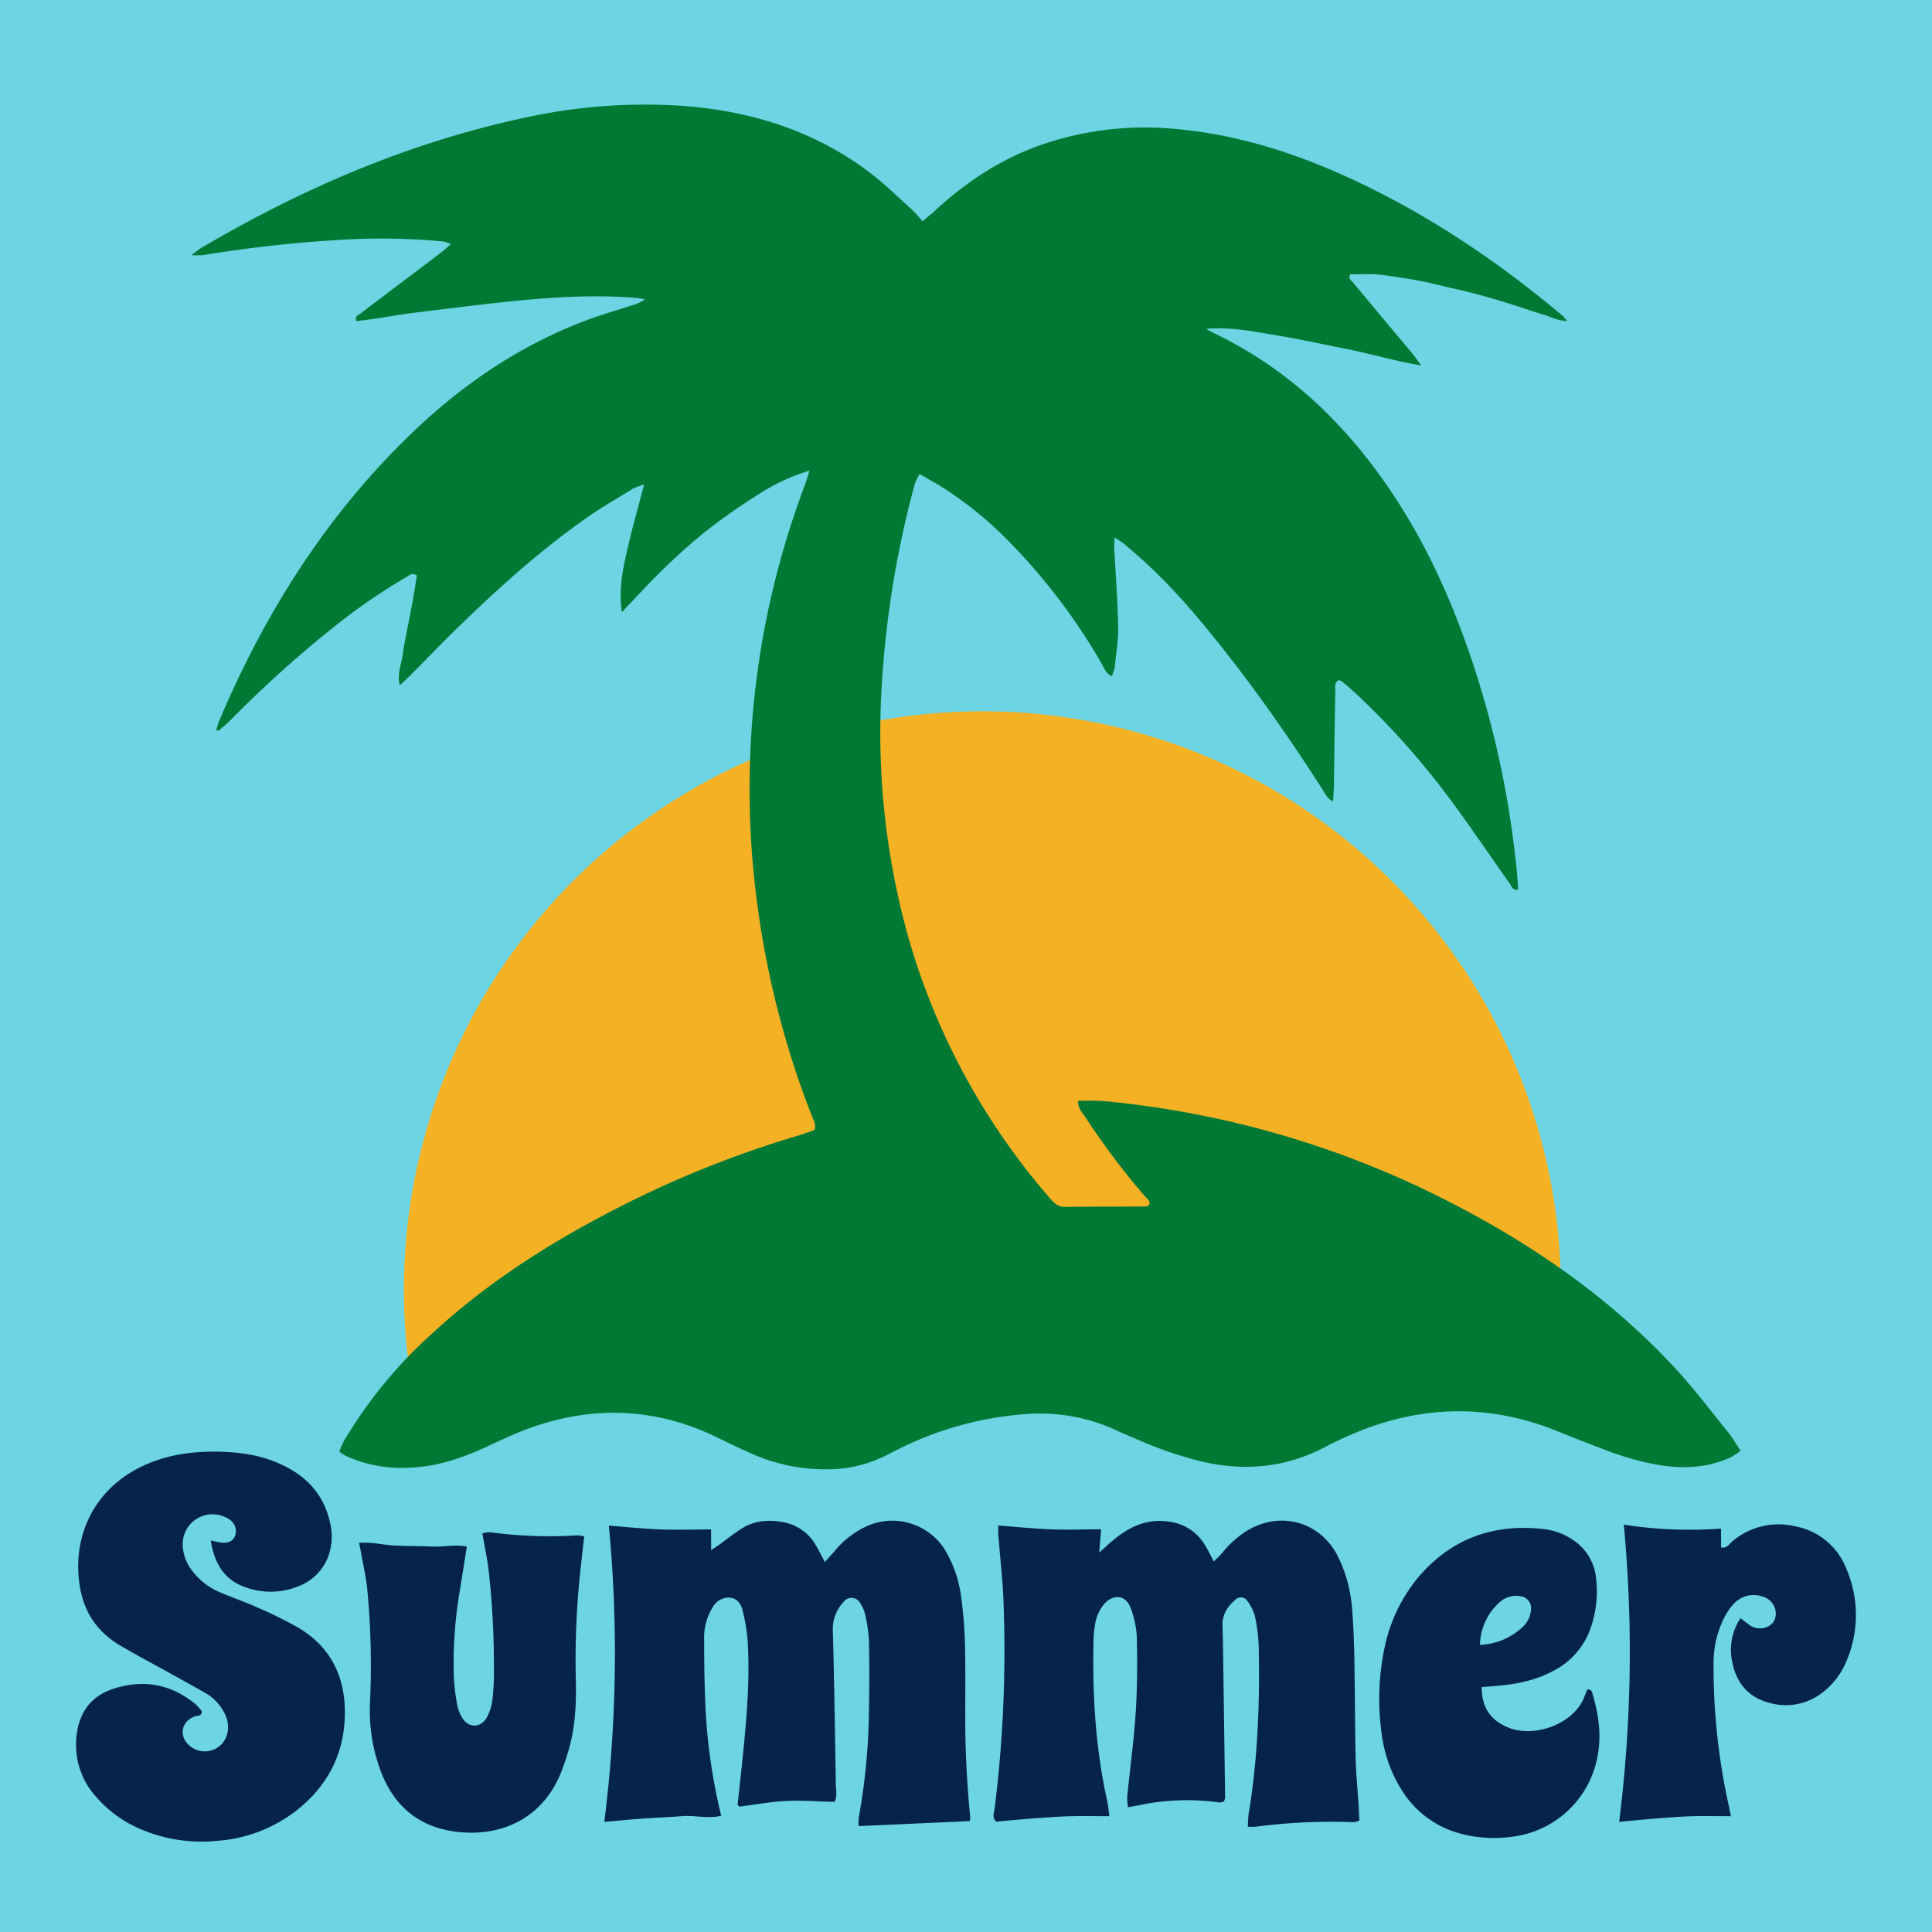
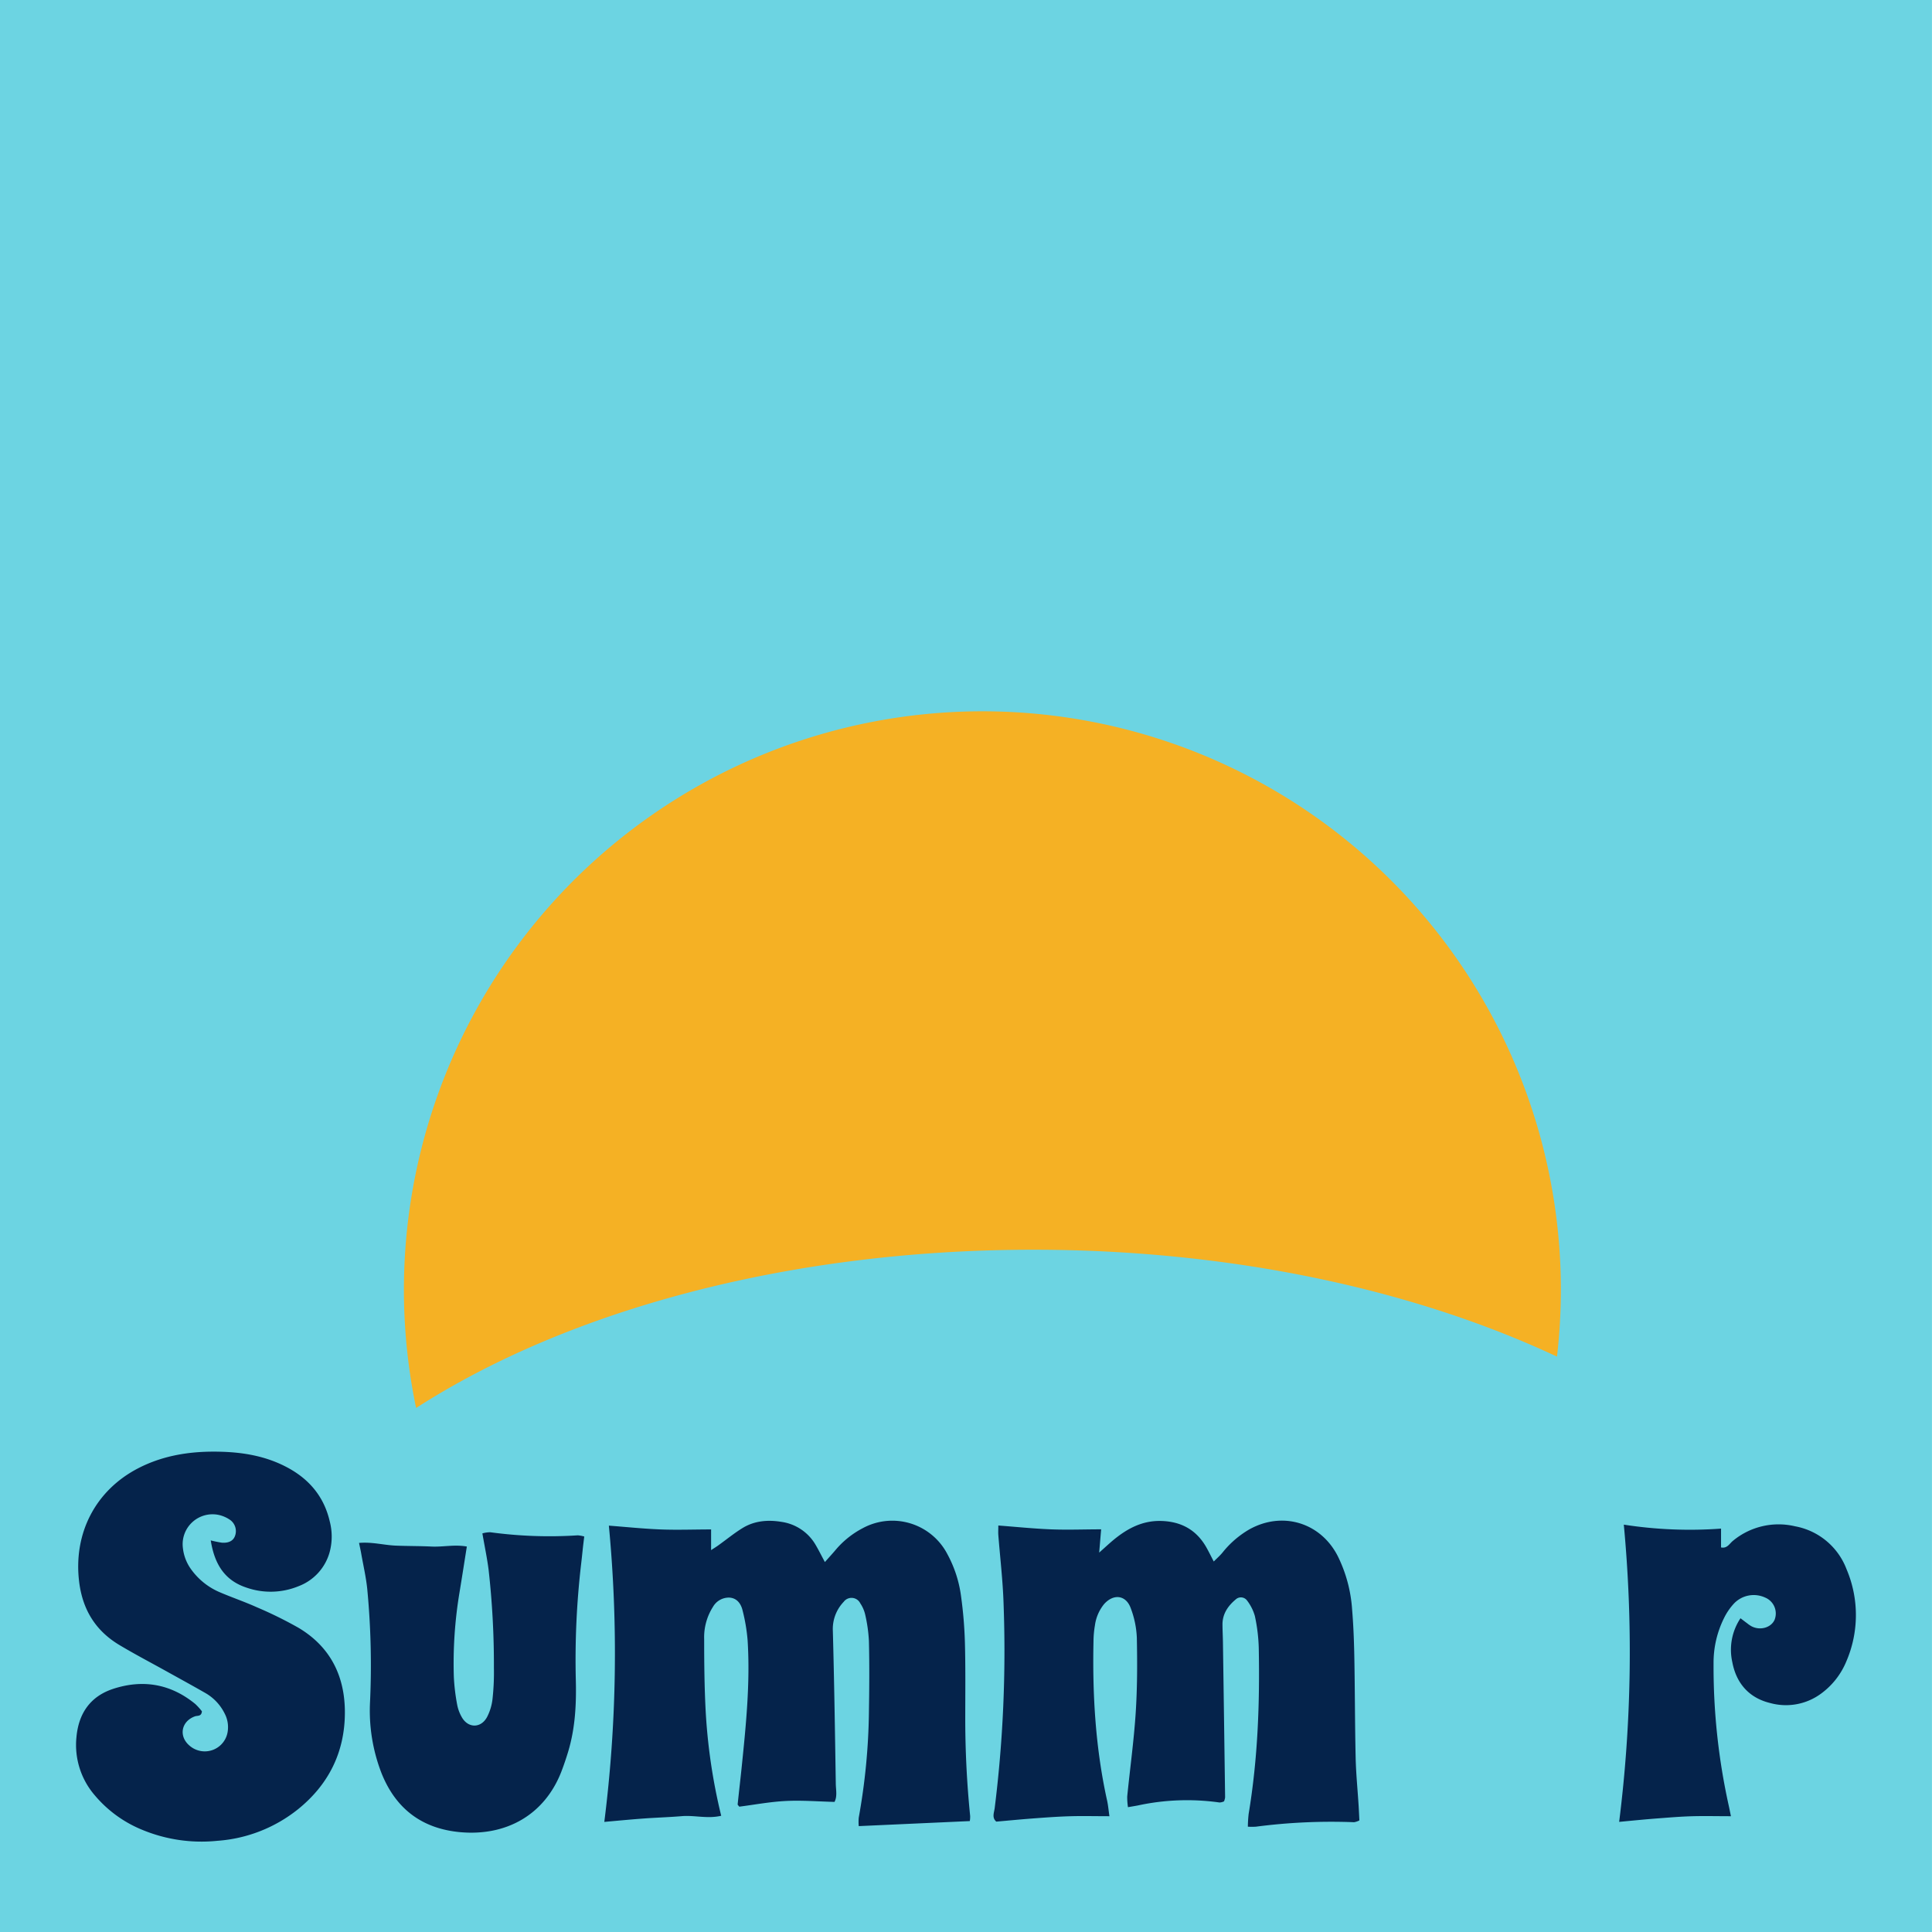
<svg xmlns="http://www.w3.org/2000/svg" viewBox="0 0 560.31 560.31">
  <defs>
    <style>.cls-1{fill:#6cd4e2;}.cls-2{fill:#f5b124;}.cls-3{fill:#007935;}.cls-4{fill:#05234b;}</style>
  </defs>
  <g id="Summer">
    <rect class="cls-1" width="560.3" height="560.31" />
    <path class="cls-2" d="M299.64,362.44c57.72,0,110.64,11.64,151.91,31a169.84,169.84,0,0,0,1.13-19.52,167.77,167.77,0,1,0-332,34.42C164.4,380.19,228.36,362.44,299.64,362.44Z" />
-     <path class="cls-3" d="M312.63,319.29a62.91,62.91,0,0,1,10.84.38A275.37,275.37,0,0,1,424,350.47c23.27,12.3,44.48,27.44,62.35,46.91,5.25,5.73,9.95,12,14.84,18,1.29,1.6,2.32,3.42,3.62,5.35a21.06,21.06,0,0,1-2.67,1.81c-6.84,3.22-14,3.51-21.33,2.29a84.78,84.78,0,0,1-16.42-4.77c-4-1.54-8.07-3.09-12.07-4.74-21.81-9-43.21-7.71-64.27,2.47-1.09.53-2.19,1-3.26,1.61-11.85,6.39-24.28,7.46-37.23,4.23A113.63,113.63,0,0,1,330,417.52c-2.38-1-4.77-2-7.13-3.12A53.12,53.12,0,0,0,297,410.14a98.3,98.3,0,0,0-36.74,10.29c-1.39.69-2.77,1.42-4.17,2.09a37.79,37.79,0,0,1-15.51,3.6,53,53,0,0,1-23.62-5q-4.26-1.9-8.45-4c-18.23-9-36.87-9.69-55.83-2.6-4.05,1.51-7.95,3.4-11.87,5.21-7,3.2-14.13,5.62-21.89,5.91a38.94,38.94,0,0,1-18.68-3.44A16.34,16.34,0,0,1,98.4,421a23.08,23.08,0,0,1,2.82-5.51,132.63,132.63,0,0,1,23.91-28.58c15.24-14.09,32.44-25.33,50.76-34.91A305.28,305.28,0,0,1,231,329.48c1.8-.53,3.56-1.19,5.17-1.74.61-1.58-.15-2.62-.57-3.69a264.33,264.33,0,0,1-15.82-60.62A252.46,252.46,0,0,1,218.24,208a248.5,248.5,0,0,1,15.11-67.12c.46-1.24.82-2.52,1.42-4.4A58.4,58.4,0,0,0,219,144a168.34,168.34,0,0,0-14,9.85c-4.34,3.43-8.45,7.18-12.43,11s-7.83,8.11-12.22,12.69c-1-7,.39-13,1.78-19s3-11.62,4.67-18a20.49,20.49,0,0,0-3.29,1.22c-4.71,2.9-9.53,5.66-14,8.85-12.9,9.11-24.62,19.63-35.93,30.61-5,4.82-9.77,9.82-14.66,14.72-.82.83-1.68,1.62-3,2.84-.76-3.41.46-6,.81-8.57s.88-5.12,1.36-7.67c.52-2.72,1.09-5.43,1.58-8.15.45-2.53.84-5.07,1.23-7.47-1.39-1-2.18-.06-3,.41a175.1,175.1,0,0,0-20.54,14.07A335.52,335.52,0,0,0,66.9,208.8c-1.08,1.09-2.29,2.07-3.45,3.08-.07.06-.25,0-.75-.12.32-1,.55-1.95.93-2.86,13.19-31.08,30.88-59.18,55.26-82.77,15.08-14.6,32.15-26.24,52-33.54,4.05-1.49,8.22-2.66,12.33-4A11,11,0,0,0,187,86.83a20.28,20.28,0,0,0-2.15-.4c-11.77-1-23.53-.33-35.25.82-10,1-19.93,2.28-29.89,3.51-3.6.44-7.17,1.11-10.77,1.64-1.86.28-3.73.49-5.53.73-.68-1.41.46-1.68,1-2.1,7.57-5.77,15.19-11.48,22.78-17.23,1.07-.82,2.09-1.72,3.58-3a11.25,11.25,0,0,0-2.19-.76,188.56,188.56,0,0,0-28.52-.56A385.62,385.62,0,0,0,58.84,74a29.36,29.36,0,0,1-3.38,0c1.43-1,2-1.58,2.73-2,29.4-17.32,60.41-30.68,93.9-37.84A162.44,162.44,0,0,1,196,30.58c20.46,1.22,39.5,6.86,56.07,19.34,4.4,3.32,8.36,7.24,12.47,10.94a42.1,42.1,0,0,1,3,3.32c1.46-1.24,2.63-2.16,3.73-3.17,9.39-8.69,19.94-15.48,32.15-19.49a92.21,92.21,0,0,1,36.86-4.18c16.93,1.43,32.91,6.23,48.35,13.06C412.17,60.85,433.44,75,453.14,91.54a15.41,15.41,0,0,1,1.37,1.6c-2.94-.17-5-1.35-7.24-2s-4.6-1.5-6.91-2.24c-2.14-.68-4.28-1.37-6.43-2-2.33-.69-4.66-1.35-7-1.95s-4.71-1.12-7.07-1.66-4.7-1.15-7.08-1.63c-2.2-.46-4.42-.83-6.64-1.16-2.39-.37-4.79-.77-7.2-.93s-4.82,0-7.28,0c-.85,1.19.33,1.85.9,2.54,5.63,6.81,11.31,13.56,17,20.35.74.88,1.37,1.85,2.59,3.51-7.68-1.28-14.28-3.29-21-4.64-7-1.4-13.88-2.9-20.87-4.07-6.72-1.13-13.44-2.5-20.5-1.9.85.46,1.68,1,2.55,1.38,18.47,8.92,33.42,22,45.75,38.29,12.47,16.44,21.31,34.77,28,54.18a274.3,274.3,0,0,1,12.85,55c.6,4.6,1.15,9.19,1.34,13.82-1.68.25-1.89-1.05-2.42-1.8-5.72-8-11.21-16.25-17.1-24.15a226.08,226.08,0,0,0-27.59-31c-1.27-1.18-2.58-2.3-3.91-3.41a3.39,3.39,0,0,0-1-.41c-1.42.7-.94,2.06-1,3.15-.17,8.83-.26,17.66-.39,26.48,0,1.68-.14,3.36-.23,5.57-1.88-1-2.43-2.5-3.22-3.72-8.43-13.1-17.26-25.93-26.86-38.22-7.25-9.28-14.75-18.36-23.35-26.44-2.4-2.25-4.91-4.37-7.41-6.52a24.6,24.6,0,0,0-2.57-1.64c0,1.39-.12,2.18-.08,2.95.39,7.61,1,15.2,1.14,22.81.08,4-.61,7.92-1,11.88a13.49,13.49,0,0,1-.84,2.55c-1.82-.82-2.22-2.41-2.95-3.66a175.15,175.15,0,0,0-28.4-36.94,108,108,0,0,0-17.39-13.94c-2.18-1.39-4.46-2.61-7-4.08a17.31,17.31,0,0,0-1.39,2.82,288.18,288.18,0,0,0-9.72,60.88A220.27,220.27,0,0,0,263.2,271a198.32,198.32,0,0,0,41.35,76.57c1.17,1.35,2.3,2.47,4.3,2.45,7.78-.09,15.57-.07,23.36-.12a2.81,2.81,0,0,0,1-.4c.59-1.26-.55-1.83-1.14-2.52a216.66,216.66,0,0,1-17.46-23.22C313.75,322.5,312.61,321.35,312.63,319.29Z" />
    <path class="cls-4" d="M281.26,528.14l-32.21,1.46a13.45,13.45,0,0,1,0-2.46A183.94,183.94,0,0,0,252,496.7c.11-6.92.17-13.84,0-20.76a43.57,43.57,0,0,0-1.08-7.68,9.86,9.86,0,0,0-1.44-3.29,2.82,2.82,0,0,0-4.79-.42,11.38,11.38,0,0,0-3.15,8.46c.4,14.7.62,29.41.85,44.11,0,1.86.51,3.8-.37,5.46-4.78-.12-9.44-.5-14.08-.27s-9.13,1.09-13.54,1.65c-.29-.39-.49-.54-.47-.66.36-3.44.76-6.87,1.12-10.31,1.27-12.39,2.56-24.8,1.77-37.28a52,52,0,0,0-1.46-8.66c-.45-1.89-1.59-3.58-3.82-3.72a5.3,5.3,0,0,0-4.76,2.67,16.41,16.41,0,0,0-2.56,9.39c0,6.91.07,13.84.43,20.74a166.12,166.12,0,0,0,4.51,30.47c-4,.94-7.7-.2-11.41.11s-7.25.41-10.87.67-7.49.63-11.62,1a390.57,390.57,0,0,0,1.32-85.92c5.14.39,10.07.91,15,1.1s9.63,0,14.65,0v6c.95-.63,1.59-1,2.21-1.47,2.38-1.7,4.65-3.58,7.15-5.08,3.41-2,7.25-2.28,11.08-1.64a13.66,13.66,0,0,1,9.94,6.79c.85,1.45,1.59,2.95,2.62,4.86,1.18-1.33,2.08-2.31,2.94-3.32a26.06,26.06,0,0,1,8-6.48,18,18,0,0,1,24.55,7.44,35.07,35.07,0,0,1,4,12.28,123,123,0,0,1,1.12,13.43c.19,7.09.11,14.18.1,21.28a281.23,281.23,0,0,0,1.42,29A7.68,7.68,0,0,1,281.26,528.14Z" />
    <path class="cls-4" d="M321.75,526.73c-3.91,0-7.49-.09-11.08,0s-7.25.36-10.88.63-7.22.62-10.85.94c-1.33-1.15-.64-2.6-.47-3.88a367.77,367.77,0,0,0,2.59-59.06c-.2-6.74-1-13.45-1.53-20.18-.06-.81,0-1.64,0-2.76,5.26.4,10.2.91,15.15,1.11s9.63,0,14.67,0c-.18,2.1-.34,4.08-.57,6.75,1.77-1.57,3-2.73,4.3-3.8,4-3.27,8.32-5.52,13.67-5.38,5.86.16,10.29,2.62,13.17,7.76.67,1.2,1.27,2.43,2.09,4,1-1,1.82-1.72,2.52-2.57a27.74,27.74,0,0,1,7.81-6.75c9.57-5.33,20.65-2,25.63,7.75a41,41,0,0,1,4.16,15.44c.39,4.65.56,9.33.65,14,.18,9.69.16,19.39.38,29.08.11,4.66.58,9.32.87,14,.08,1.36.14,2.73.21,4.14a5.07,5.07,0,0,1-1.54.52,168.59,168.59,0,0,0-28.49,1.3,21.5,21.5,0,0,1-2.31,0,36.2,36.2,0,0,1,.23-3.73c2.65-15.94,3.24-32,2.93-48.12a49.76,49.76,0,0,0-1.13-9.25,13.35,13.35,0,0,0-2.3-4.54,2.2,2.2,0,0,0-3.26-.26c-2.19,1.83-3.76,4.07-3.83,7.05,0,1.73.1,3.46.13,5.19q.33,22.59.63,45.17a4.94,4.94,0,0,1-.31,1.14,3.42,3.42,0,0,1-1.31.33,67.36,67.36,0,0,0-23.73.87c-.84.16-1.69.29-2.82.49a19.14,19.14,0,0,1-.22-3.1c.81-8.09,1.93-16.15,2.46-24.26.47-7.24.48-14.53.33-21.79a27.24,27.24,0,0,0-1.77-8.57c-1.39-3.83-5-4.25-7.74-1.16a12.32,12.32,0,0,0-2.64,6.13,28.81,28.81,0,0,0-.42,4.65c-.33,15.61.59,31.13,4,46.43C321.41,523.82,321.52,525.17,321.75,526.73Z" />
    <path class="cls-4" d="M61.12,446.74a31.68,31.68,0,0,0,3.21.66c2,.15,3.3-.53,3.82-1.94a4,4,0,0,0-1.37-4.63,9.34,9.34,0,0,0-3.27-1.46A8.67,8.67,0,0,0,53.05,449a12.81,12.81,0,0,0,2.43,6.2,19.72,19.72,0,0,0,8.46,6.66c3.5,1.49,7.11,2.72,10.57,4.28a118.51,118.51,0,0,1,12.07,5.95c9.3,5.54,13.5,14.11,13.44,24.74-.06,11.43-4.77,20.78-13.64,27.92a42.14,42.14,0,0,1-23.32,9.11,44.9,44.9,0,0,1-21.85-3.2,35.46,35.46,0,0,1-13.73-10,22.35,22.35,0,0,1-5.31-16.85c.62-6.88,4-11.81,10.6-14,8.65-2.84,16.73-1.48,23.87,4.38a17.44,17.44,0,0,1,1.92,2.12c-.15,1.55-1.25,1.19-2,1.45-4,1.43-4.82,5.76-1.6,8.5A6.72,6.72,0,0,0,66.06,502a8.45,8.45,0,0,0-.88-5,14,14,0,0,0-5.62-6c-3.75-2.15-7.54-4.22-11.32-6.32-4.53-2.52-9.13-4.92-13.58-7.58-7-4.18-10.77-10.36-11.73-18.54C21.31,444.68,27.64,432.3,40,425.86c7.59-3.94,15.74-5.08,24.15-4.83,6.45.18,12.71,1.26,18.55,4.23,6.7,3.4,11.22,8.55,12.94,16a17.37,17.37,0,0,1,0,8.74,14.75,14.75,0,0,1-9,10,21.3,21.3,0,0,1-15.22.41C65.14,458.32,62.2,453.61,61.12,446.74Z" />
    <path class="cls-4" d="M135.39,448.52c-.74,4.67-1.43,9.1-2.16,13.52a125.22,125.22,0,0,0-1.61,24.3,58.65,58.65,0,0,0,1,8.22,11.53,11.53,0,0,0,1.27,3.38c1.8,3.29,5.58,3.37,7.38,0a15.11,15.11,0,0,0,1.59-5.41,69.94,69.94,0,0,0,.38-8.81,246.52,246.52,0,0,0-1.54-28.49c-.44-3.42-1.16-6.8-1.8-10.52a8.11,8.11,0,0,1,2.31-.33,127.34,127.34,0,0,0,25.37.89,9.81,9.81,0,0,1,1.86.34c-.16,1.35-.33,2.65-.47,4s-.25,2.41-.39,3.61A239.64,239.64,0,0,0,167,487.4c.17,7-.2,13.85-2.21,20.56q-.9,3-2,5.87c-4.92,12.61-16.07,18.71-29.29,17.53-11-1-18.64-6.66-22.81-17a50.09,50.09,0,0,1-3.37-20.85,232.85,232.85,0,0,0-.81-32.67c-.35-3.42-1.14-6.81-1.74-10.21-.17-1-.39-1.92-.64-3.16,3.79-.33,7.15.63,10.56.78s6.92.1,10.38.27S131.81,447.87,135.39,448.52Z" />
-     <path class="cls-4" d="M429.71,489.26c0,6,2.64,9.72,7.75,11.77,7.71,3.1,19-1.13,22-8.84.29-.78.61-1.55.87-2.21,1.21-.1,1.34.64,1.53,1.28,1.89,6.38,2.75,12.81,1.17,19.43a28.63,28.63,0,0,1-24.21,21.95,37.77,37.77,0,0,1-15.43-.91,28.59,28.59,0,0,1-17-12.8,39.82,39.82,0,0,1-5.66-16,71.92,71.92,0,0,1,.86-25.29,46.77,46.77,0,0,1,9.2-19.55c9.55-11.66,22-16.32,36.82-14.64a18.55,18.55,0,0,1,8.23,2.93,14.94,14.94,0,0,1,7,11,32.28,32.28,0,0,1-1.72,15.33,22.09,22.09,0,0,1-10.88,12c-5,2.65-10.39,3.71-15.93,4.21C432.76,489.05,431.23,489.15,429.71,489.26Zm-.5-12.23a19,19,0,0,0,11.88-4.72,7.64,7.64,0,0,0,2.94-5.8,3.49,3.49,0,0,0-3-3.58,7.07,7.07,0,0,0-6.2,1.83A17,17,0,0,0,429.21,477Z" />
    <path class="cls-4" d="M470.93,442.17a124.53,124.53,0,0,0,28.2,1.15v5.46c1.79.37,2.45-1.12,3.43-1.9a20.73,20.73,0,0,1,18.05-4.23,19.78,19.78,0,0,1,14.91,12.43,33.94,33.94,0,0,1-.06,26.76,21.88,21.88,0,0,1-7.26,9.29,17.16,17.16,0,0,1-14.8,2.78c-6.11-1.47-9.84-5.69-11-11.85a16.44,16.44,0,0,1,2.37-12.74c.69.52,1.3,1,1.92,1.45a9.1,9.1,0,0,0,1.28.88c2.51,1.31,5.68.4,6.69-1.89a5,5,0,0,0-2.76-6.45,7.9,7.9,0,0,0-9.05,1.77,17.59,17.59,0,0,0-2.89,4.26,29,29,0,0,0-3,13,186.31,186.31,0,0,0,4.37,41.18c.23,1,.41,2,.67,3.21-3.84,0-7.42-.09-11,0s-6.9.38-10.35.64-7.14.63-11.07,1A394.67,394.67,0,0,0,470.93,442.17Z" />
  </g>
</svg>